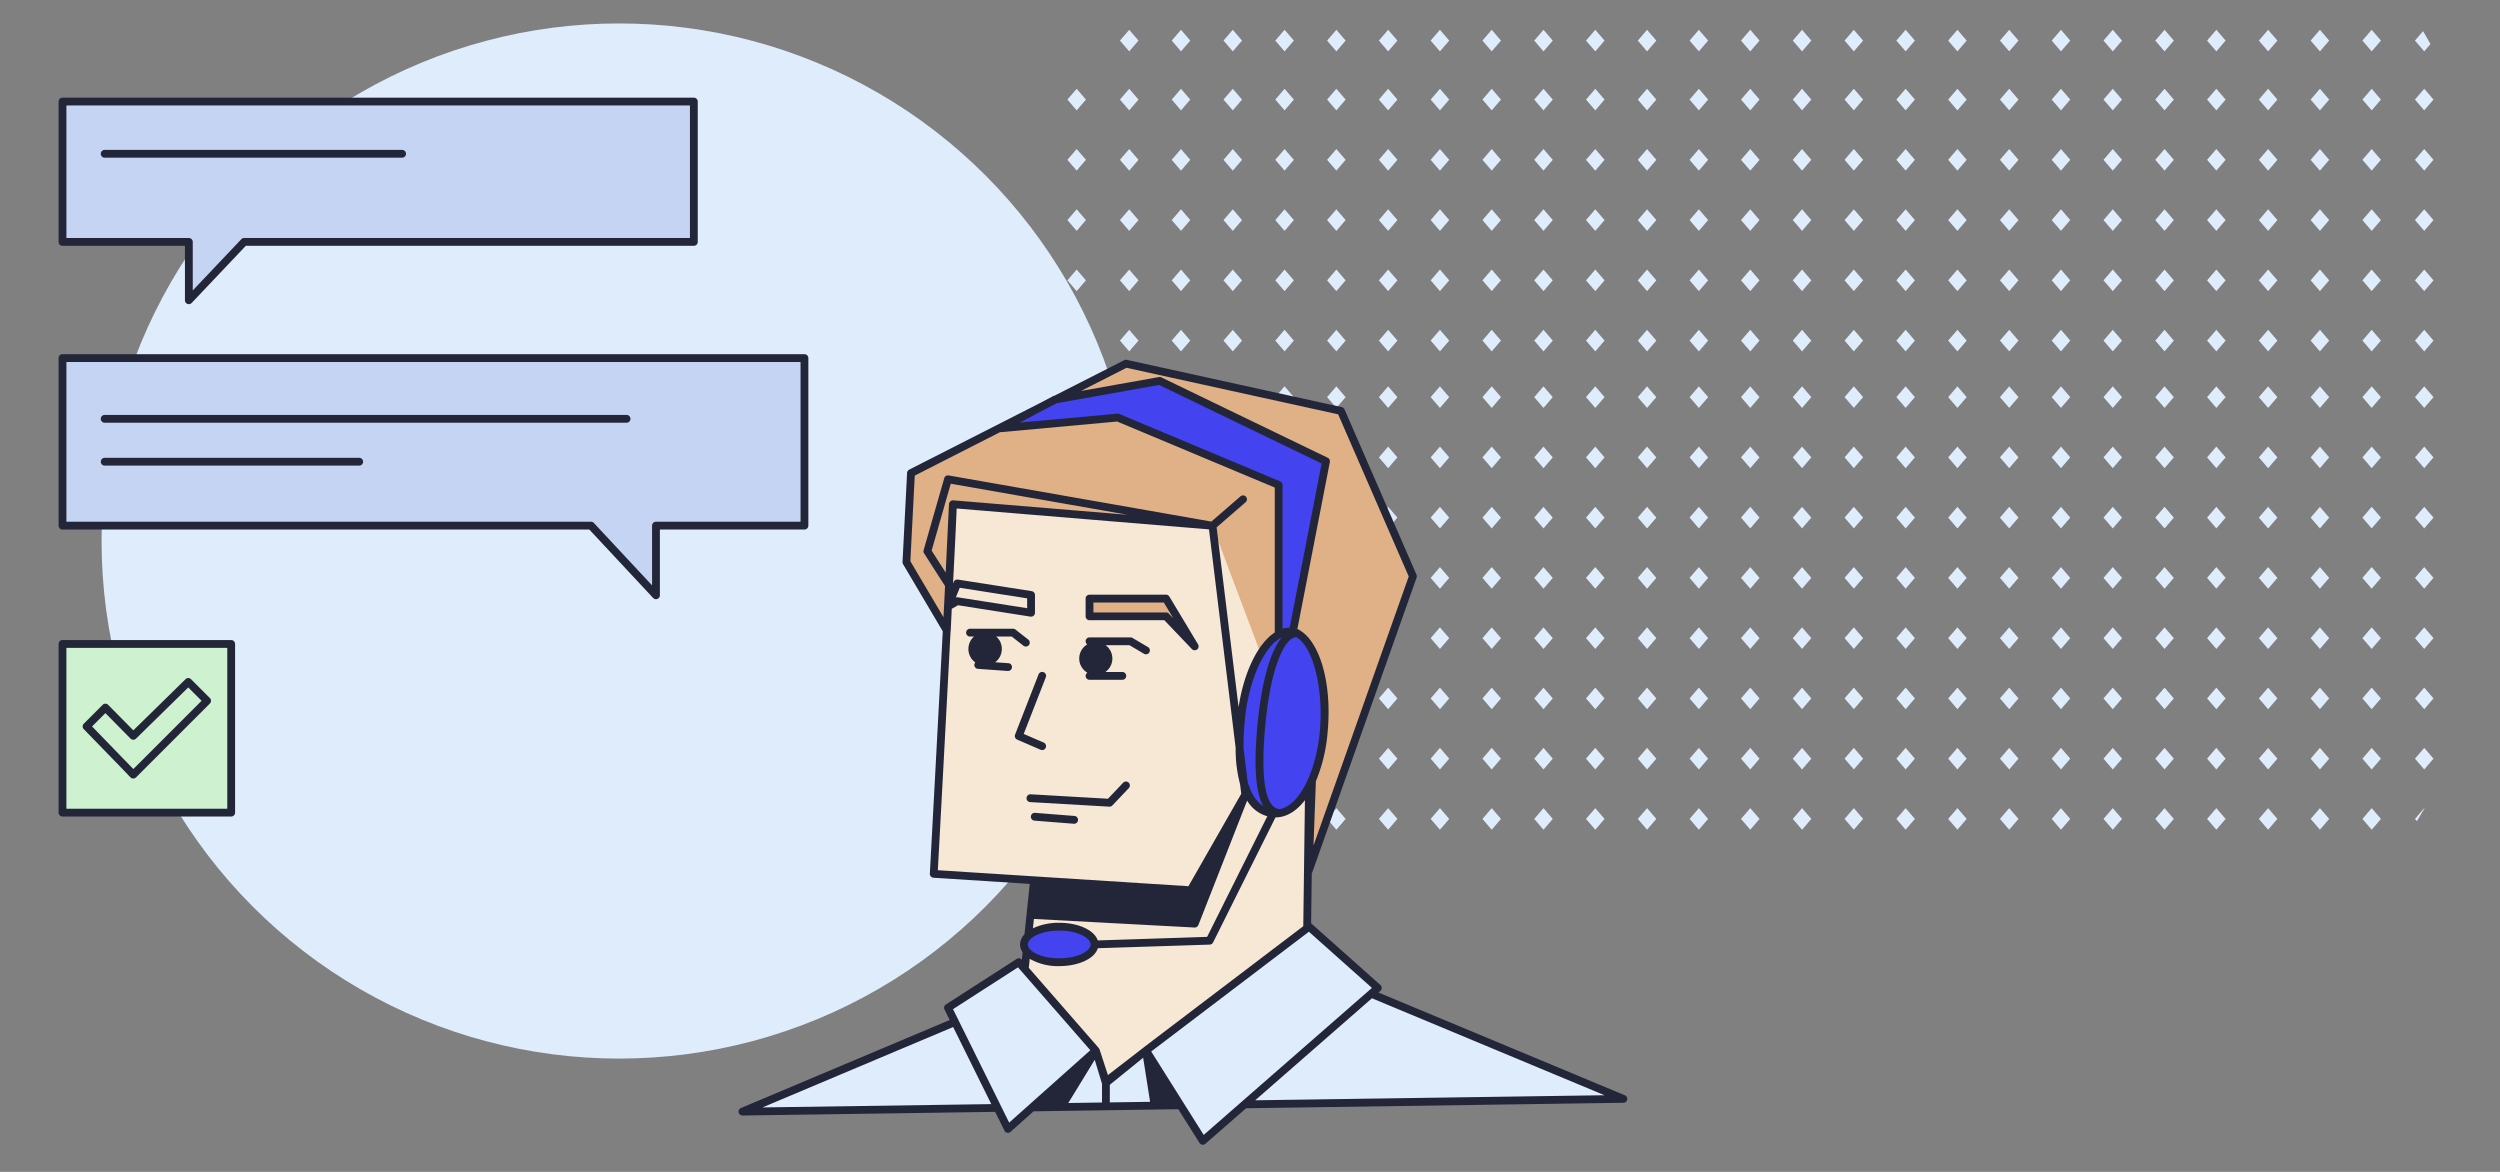
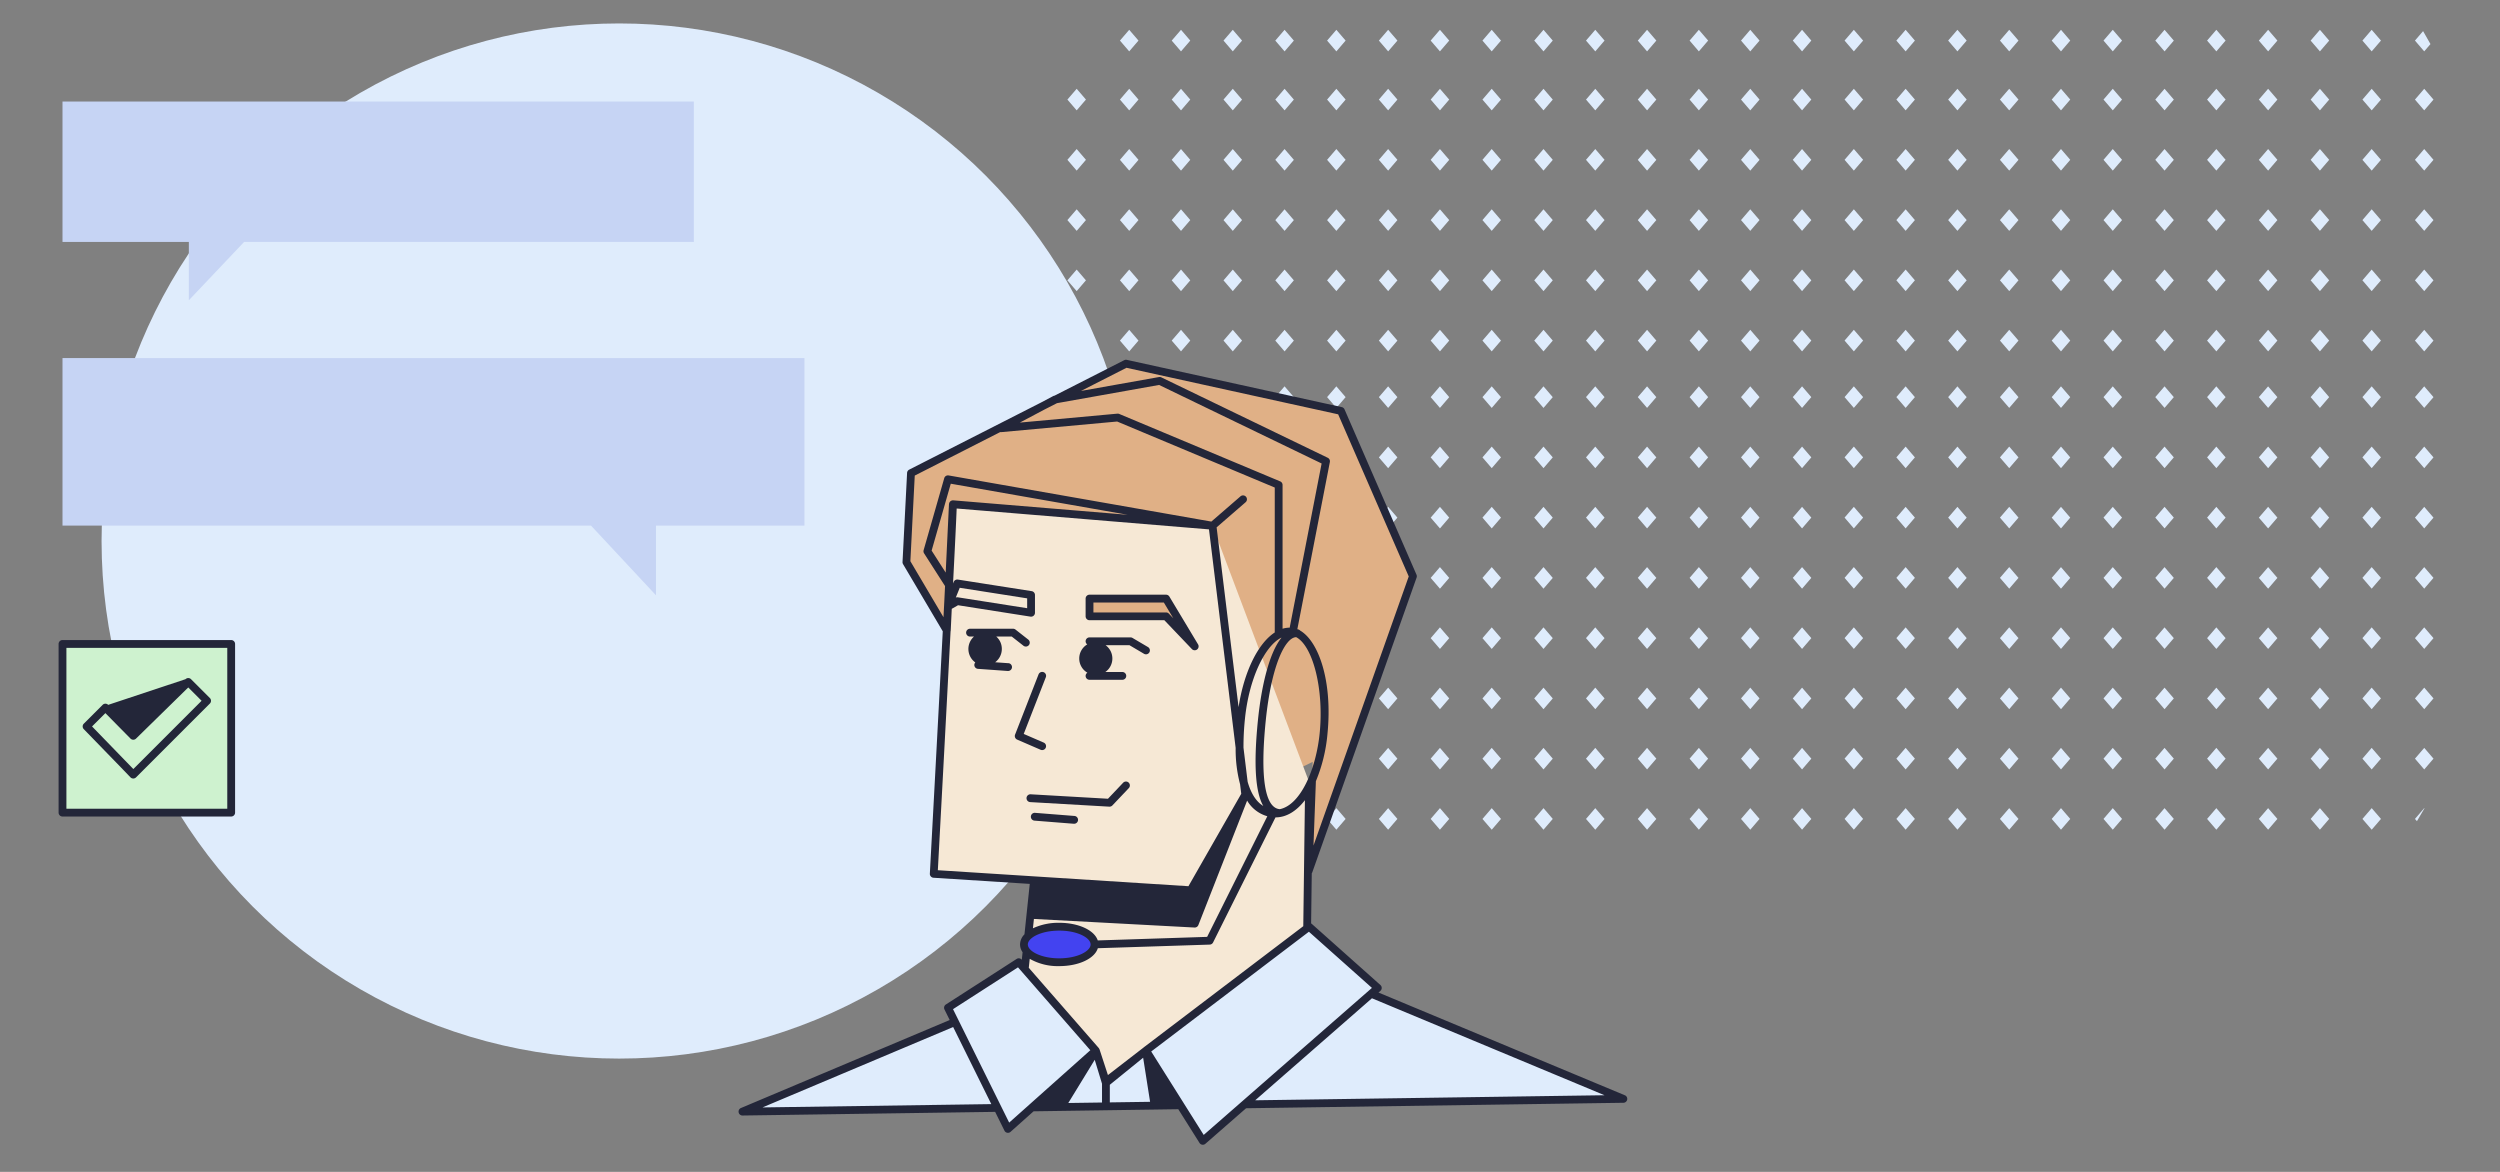
<svg xmlns="http://www.w3.org/2000/svg" viewBox="0 0 640 300">
  <rect x="0" y="0" width="640" height="300" fill="#808080" stroke="none" />
  <rect width="640" height="300" opacity="0" />
  <circle cx="158.5" cy="138.5" r="132.5" fill="#dfecfc" />
  <path d="M368.622,98.9,371,101.663l-2.376,2.761-2.372-2.761Zm-2.372,18.187,2.372,2.761L371,117.088l-2.376-2.762ZM371,25.492l-2.374-2.762-2.372,2.762,2.372,2.762Zm-4.745,61.7,2.372,2.762L371,87.193l-2.376-2.761Zm0-30.851,2.372,2.761L371,56.342l-2.376-2.762Zm0,15.426,2.372,2.761L371,71.768l-2.376-2.762Zm0,91.6,2.372,2.762L371,163.364l-2.376-2.761Zm0,15.428,2.372,2.762L371,178.792l-2.376-2.761Zm0,15.423,2.372,2.762L371,194.215l-2.376-2.761Zm0-61.7,2.372,2.759L371,132.51l-2.376-2.758Zm0,15.426,2.372,2.762L371,147.939l-2.376-2.761Zm66.285-46.276,2.372,2.761,2.376-2.761L434.907,98.9Zm-53.028,61.7,2.372,2.762,2.372-2.762-2.372-2.761Zm0-15.425,2.372,2.762,2.372-2.762-2.372-2.761Zm0-46.276,2.372,2.761,2.372-2.761L381.879,98.9Zm0,15.425,2.372,2.761,2.372-2.761-2.372-2.762Zm0,15.425,2.372,2.762,2.372-2.762-2.372-2.761Zm0,46.279,2.372,2.762,2.372-2.762-2.372-2.761Zm0,30.85,2.372,2.762,2.372-2.762-2.372-2.762ZM366.25,10.389l2.372,2.762L371,10.389l-2.376-2.761Zm13.257,183.826,2.372,2.762,2.372-2.762-2.372-2.761Zm-26.515,15.427,2.372,2.762,2.372-2.762-2.372-2.762Zm13.257,0,2.372,2.762L371,209.642l-2.374-2.762ZM379.507,87.193l2.372,2.762,2.372-2.762-2.372-2.761ZM352.992,194.215l2.372,2.762,2.372-2.762-2.372-2.761Zm0-15.423,2.372,2.762,2.372-2.762-2.372-2.761Zm-13.256,30.85,2.372,2.762,2.372-2.762-2.372-2.762Zm79.542-107.979,2.372,2.761,2.372-2.761L421.65,98.9Zm0,15.425,2.372,2.761,2.372-2.761-2.372-2.762Zm0-29.895,2.372,2.762,2.372-2.762-2.372-2.761Zm0-15.425,2.372,2.761,2.372-2.761-2.372-2.762Zm0,60.742,2.372,2.762,2.372-2.762-2.372-2.761Zm0,46.28,2.372,2.762,2.372-2.762-2.372-2.761Zm0-30.851,2.372,2.762,2.372-2.762-2.372-2.761Zm0,46.276,2.372,2.762,2.372-2.762-2.372-2.761Zm0,15.427,2.372,2.762,2.372-2.762-2.372-2.762Zm0-46.278,2.372,2.762,2.372-2.762L421.65,160.6Zm0-107.022L421.65,59.1l2.372-2.761L421.65,53.58ZM432.535,178.79l2.372,2.762,2.376-2.762-2.376-2.761Zm0-30.851,2.372,2.762,2.376-2.762-2.376-2.761Zm0,15.425,2.372,2.762,2.376-2.762-2.376-2.761Zm0-46.276,2.372,2.761,2.376-2.761-2.376-2.762Zm0,15.422,2.372,2.762,2.376-2.762-2.376-2.761ZM419.278,25.492l2.372,2.762,2.372-2.762L421.65,22.73Zm0-15.1,2.372,2.762,2.372-2.762L421.65,7.628Zm0,30.528,2.372,2.761,2.372-2.761-2.372-2.762Zm13.257,168.725,2.372,2.762,2.374-2.762-2.374-2.762Zm0-15.427,2.372,2.762,2.376-2.762-2.376-2.761Zm-39.772-30.851,2.372,2.762,2.372-2.762-2.372-2.761Zm0,30.851,2.372,2.762,2.372-2.762-2.372-2.761Zm0,15.427,2.372,2.762,2.372-2.762-2.372-2.762Zm4.742-107.975-2.37-2.766-2.374,2.766,2.372,2.761Zm-4.742,77.125,2.372,2.762,2.372-2.762-2.372-2.761ZM379.507,71.768l2.372,2.761,2.372-2.761-2.372-2.762Zm13.256,76.171,2.372,2.762,2.372-2.762-2.372-2.761ZM379.507,40.913l2.372,2.761,2.372-2.761-2.372-2.762Zm0-30.524,2.372,2.762,2.372-2.762-2.372-2.761Zm0,45.953,2.372,2.761,2.372-2.761-2.372-2.762Zm0-30.85,2.372,2.762,2.372-2.762-2.372-2.762Zm13.256-15.1,2.372,2.762,2.372-2.762-2.372-2.761Zm0,122.124,2.372,2.762,2.372-2.762-2.372-2.761Zm0-107.021,2.372,2.762,2.372-2.762-2.372-2.762Zm13.257,184.15,2.374,2.762,2.372-2.762-2.372-2.762ZM392.763,40.913l2.372,2.761,2.372-2.761-2.372-2.762Zm18,153.3-2.372-2.761-2.377,2.761,2.377,2.762ZM406.02,25.492l2.374,2.762,2.372-2.762-2.372-2.762Zm-13.257,30.85,2.372,2.761,2.372-2.761-2.372-2.762Zm0,60.746,2.372,2.761,2.372-2.761-2.372-2.762Zm0-29.895,2.372,2.762,2.372-2.762-2.372-2.761Zm0-15.425,2.372,2.761,2.372-2.761-2.372-2.762ZM366.25,40.913l2.372,2.761L371,40.913l-2.376-2.762Zm44.515,30.855-2.372-2.762-2.377,2.762,2.377,2.761Zm0,15.425-2.372-2.761-2.377,2.761,2.377,2.762Zm0,60.746-2.372-2.761-2.377,2.761,2.377,2.762Zm0-15.426-2.372-2.761-2.377,2.761,2.377,2.762Zm0-15.425-2.372-2.762-2.377,2.762,2.377,2.761Zm0-15.425L408.393,98.9l-2.377,2.762,2.377,2.761Zm0-45.321-2.372-2.762-2.377,2.762,2.377,2.761Zm132.48,15.426-2.376-2.762L538.5,71.768l2.372,2.761Zm0,15.425-2.376-2.761L538.5,87.193l2.372,2.762Zm-132.48-46.28-2.372-2.762-2.377,2.762,2.377,2.761Zm0-30.524-2.372-2.761-2.377,2.761,2.377,2.762Zm132.48,45.953-2.376-2.762L538.5,56.342l2.372,2.761ZM410.765,163.364l-2.372-2.761-2.377,2.761,2.377,2.762ZM315.44,99.08l.378.083-.225-.262Zm42.3-88.691-2.372-2.761-2.372,2.761,2.372,2.762Zm53.029,168.4-2.372-2.761-2.377,2.761,2.377,2.762ZM274.683,100.006l1.32-.672-.371-.433ZM543.245,10.389l-2.376-2.761L538.5,10.389l2.372,2.762Zm79.73,61.379L620.6,69.006l-2.372,2.762,2.372,2.761Zm0,15.425L620.6,84.432l-2.372,2.761,2.372,2.762ZM609.526,56.342,607.15,53.58l-2.372,2.762L607.15,59.1Zm0-15.429-2.376-2.762-2.372,2.762,2.372,2.761Zm0-30.524L607.15,7.628l-2.372,2.761,2.372,2.762Zm13.449,45.953L620.6,53.58l-2.372,2.762L620.6,59.1Zm0-30.85L620.6,22.73l-2.372,2.762,2.372,2.762ZM622.2,11.284q-.928-1.67-1.891-3.321l-2.081,2.424,2.372,2.762Zm.772,29.629L620.6,38.151l-2.372,2.762,2.372,2.761Zm-13.449,60.75L607.15,98.9l-2.372,2.762,2.372,2.761Zm0,61.7L607.15,160.6l-2.372,2.761,2.372,2.762Zm0,15.428-2.376-2.761-2.372,2.761,2.372,2.762Zm0-107.024-2.376-2.762-2.372,2.762,2.372,2.761ZM543.243,25.492l-2.374-2.762L538.5,25.492l2.372,2.762ZM326.59,101.531l3.993.878.643-.746L328.849,98.9Zm282.936,46.408-2.376-2.761-2.372,2.761,2.372,2.762Zm0-60.746-2.376-2.761-2.372,2.761,2.372,2.762Zm-66.281-46.28-2.376-2.762L538.5,40.913l2.372,2.761Zm66.281,76.175-2.376-2.762-2.372,2.762,2.372,2.761Zm0,15.422-2.376-2.758-2.372,2.761,2.372,2.759Zm13.451-30.843L620.6,98.9l-2.372,2.762,2.372,2.761ZM304.709,40.913l-2.372-2.762-2.376,2.762,2.376,2.761Zm13.256-15.421-2.372-2.762-2.372,2.762,2.372,2.762Zm-13.256-15.1-2.372-2.761-2.376,2.761,2.376,2.762Zm0,61.379-2.372-2.762-2.376,2.762,2.376,2.761Zm0-15.426-2.372-2.762-2.376,2.762,2.376,2.761Zm13.256,15.426-2.372-2.762-2.372,2.762,2.372,2.761Zm0-30.855-2.372-2.762-2.372,2.762,2.372,2.761Zm0,46.28-2.372-2.761-2.372,2.761,2.372,2.762Zm0-30.851-2.372-2.762-2.372,2.762,2.372,2.761ZM304.709,87.193l-2.372-2.761-2.376,2.761,2.376,2.762Zm-4.746-61.7,2.374,2.762,2.372-2.762-2.372-2.762Zm-8.513,61.7-2.372-2.761-2.372,2.761,2.372,2.762ZM278,25.492l-2.372-2.762-2.374,2.762,2.374,2.762Zm0,15.421-2.372-2.762-2.377,2.762,2.377,2.761Zm0,15.429-2.372-2.762-2.377,2.762,2.377,2.761ZM291.45,10.389l-2.372-2.761-2.372,2.761,2.372,2.762ZM278,71.768l-2.372-2.762-2.377,2.762,2.377,2.761ZM291.45,40.913l-2.372-2.762-2.372,2.762,2.372,2.761Zm0-15.421-2.372-2.762-2.372,2.762,2.372,2.762Zm0,30.85-2.372-2.762-2.372,2.762,2.372,2.761Zm0,15.426-2.372-2.762-2.372,2.762,2.372,2.761Zm26.515-61.379-2.372-2.761-2.372,2.761,2.372,2.762Zm39.771,106.7-2.372-2.762-2.372,2.762,2.372,2.761Zm0-29.895-2.372-2.761-2.372,2.761,2.372,2.762Zm0,14.474L355.364,98.9l-2.372,2.766,2.372,2.761ZM344.48,25.492l-2.372-2.762-2.372,2.762,2.372,2.762Zm0-15.1-2.372-2.761-2.372,2.761,2.372,2.762Zm13.256,61.379-2.372-2.762-2.372,2.762,2.372,2.761ZM344.48,40.913l-2.372-2.762-2.372,2.762,2.372,2.761Zm13.256,0-2.372-2.762-2.372,2.762,2.372,2.761Zm0-15.421-2.372-2.762-2.372,2.762,2.372,2.762Zm0,30.85-2.372-2.762-2.372,2.762,2.372,2.761Zm-13.256,0-2.372-2.762-2.372,2.762,2.372,2.761Zm-13.254,0-2.377-2.762-2.372,2.762,2.372,2.761Zm0-15.429-2.377-2.762-2.372,2.762,2.372,2.761Zm24.138,88.839-.925,1.077,1.595,3.665,1.7-1.981ZM331.226,87.193l-2.377-2.761-2.372,2.761,2.372,2.762Zm0-15.425-2.377-2.762-2.372,2.762,2.372,2.761Zm0-46.276-2.374-2.762-2.372,2.762,2.372,2.762Zm0-15.1-2.377-2.761-2.372,2.761,2.372,2.762ZM344.48,71.768l-2.372-2.762-2.372,2.762,2.372,2.761Zm0,15.425-2.372-2.761-2.372,2.761,2.372,2.762Zm0,14.474L342.108,98.9l-2.372,2.762,2.372,2.761Zm233.783-29.9,2.376,2.761,2.372-2.761-2.372-2.762Zm-26.511,29.895,2.372,2.761,2.372-2.761L554.127,98.9Zm0,15.425,2.372,2.761,2.372-2.761-2.372-2.762Zm0-29.895,2.372,2.762,2.372-2.762-2.372-2.761Zm0,45.32,2.372,2.762,2.372-2.762-2.372-2.761Zm0-60.745,2.372,2.761,2.372-2.761-2.372-2.762Zm0,122.447,2.372,2.762,2.372-2.762-2.372-2.761Zm0,15.427,2.372,2.762,2.372-2.762-2.372-2.762Zm0-153.3,2.372,2.761,2.372-2.761-2.372-2.762Zm0,91.6,2.372,2.762,2.372-2.762-2.372-2.761Zm0,30.853,2.372,2.762,2.372-2.762-2.372-2.761Zm0-15.428,2.372,2.762,2.372-2.762-2.372-2.761Zm-13.254-61.7,2.372,2.761,2.376-2.761-2.38-2.766ZM432.535,87.193l2.372,2.762,2.376-2.762-2.376-2.761Zm132.477,14.47,2.372,2.761,2.372-2.761L567.384,98.9ZM511.984,10.389l2.376,2.762,2.372-2.762L514.36,7.628Zm53.028,122.124,2.372,2.762,2.372-2.762-2.372-2.761Zm0-15.425,2.372,2.761,2.372-2.761-2.372-2.762ZM551.755,40.913l2.372,2.761,2.372-2.761-2.372-2.762Zm13.257,153.3,2.372,2.762,2.372-2.762-2.372-2.761ZM551.755,25.492l2.372,2.762,2.372-2.762-2.372-2.762Zm0-15.1,2.372,2.762,2.372-2.762-2.372-2.761Zm13.257,199.253,2.372,2.762,2.372-2.762-2.372-2.762Zm0-30.85,2.372,2.762,2.372-2.762-2.372-2.761ZM525.24,71.768l2.372,2.761,2.372-2.761-2.372-2.762Zm0,60.745,2.372,2.762,2.372-2.762-2.372-2.761Zm0-15.425,2.372,2.761,2.372-2.761-2.372-2.762Zm0-29.895,2.372,2.762,2.372-2.762-2.372-2.761Zm0,14.47,2.372,2.761,2.372-2.761L527.612,98.9Zm0,46.276,2.372,2.762,2.372-2.762-2.372-2.761Zm0,46.276,2.372,2.762,2.372-2.762-2.372-2.761Zm0-30.851,2.372,2.762,2.372-2.762-2.372-2.761Zm0,46.278,2.372,2.762,2.372-2.762-2.372-2.762Zm0-30.85,2.372,2.762,2.372-2.762-2.372-2.761Zm0-168.4,2.372,2.762,2.372-2.762-2.372-2.761Zm13.257,168.4,2.372,2.762,2.376-2.762-2.376-2.761Zm0,15.423,2.372,2.762,2.376-2.762-2.376-2.761Zm0-30.851,2.372,2.762,2.376-2.762-2.376-2.761Zm0-30.851,2.372,2.762,2.376-2.762-2.376-2.761Zm0,15.426,2.372,2.762,2.376-2.762-2.376-2.761Zm0-30.851,2.372,2.761,2.376-2.761-2.376-2.762Zm0,92.554,2.372,2.762,2.374-2.762-2.374-2.762ZM525.24,40.913l2.372,2.761,2.372-2.761-2.372-2.762Zm0-15.421,2.372,2.762,2.372-2.762-2.372-2.762Zm0,30.85,2.372,2.761,2.372-2.761-2.372-2.762Zm39.772,107.022,2.372,2.762,2.372-2.762-2.372-2.761Zm26.514-76.171,2.372,2.762,2.372-2.762L593.9,84.432Zm0-15.425,2.372,2.761,2.372-2.761L593.9,69.006Zm0,91.6,2.372,2.762,2.372-2.762L593.9,160.6Zm0-122.451,2.372,2.761,2.372-2.761L593.9,38.151Zm0-15.421,2.372,2.762,2.372-2.762L593.9,22.73Zm0,107.021,2.372,2.762,2.372-2.762-2.372-2.761Zm0-122.124,2.372,2.762,2.372-2.762L593.9,7.628Zm0,137.55L593.9,150.7l2.372-2.762-2.372-2.761ZM565.012,87.193l2.372,2.762,2.372-2.762-2.372-2.761Zm26.514,29.895,2.372,2.761,2.372-2.761-2.372-2.762Zm0-60.746L593.9,59.1l2.372-2.761L593.9,53.58Zm26.705,122.45,2.372,2.762,2.372-2.762-2.372-2.761Zm0-15.428,2.372,2.762,2.372-2.762L620.6,160.6Zm-8.705,30.851-2.376-2.761-2.372,2.761,2.372,2.762Zm8.705-61.7,2.372,2.762,2.372-2.762-2.372-2.761Zm0-15.425,2.372,2.761,2.372-2.761-2.372-2.762Zm0,30.851L620.6,150.7l2.372-2.762-2.372-2.761ZM604.783,25.492l2.372,2.762,2.374-2.762-2.374-2.762Zm0,184.15,2.372,2.762,2.374-2.762-2.374-2.762Zm13.449,0,.5.577c.655-1.084,1.293-2.181,1.928-3.279l-.056-.061Zm0-15.427,2.372,2.762,2.372-2.762-2.372-2.761Zm-26.705-92.552,2.372,2.761,2.372-2.761L593.9,98.9ZM565.012,10.389l2.372,2.762,2.372-2.762-2.372-2.761Zm13.254,183.826,2.376,2.762,2.372-2.762-2.372-2.761Zm0,15.427,2.374,2.762,2.372-2.762-2.372-2.762Zm4.743-107.975-2.372-2.762-2.376,2.762,2.38,2.757Zm-4.744,77.123,2.376,2.762,2.372-2.762-2.372-2.761ZM565.012,56.342l2.372,2.761,2.372-2.761-2.372-2.762Zm0,15.426,2.372,2.761,2.372-2.761-2.372-2.762Zm13.254,91.6,2.376,2.762,2.372-2.762-2.372-2.761ZM565.012,40.913l2.372,2.761,2.372-2.761-2.372-2.762Zm0-15.421,2.372,2.762,2.372-2.762-2.372-2.762ZM578.266,132.51l2.376,2.762,2.372-2.762-2.372-2.761Zm0-122.121,2.376,2.762,2.372-2.762-2.372-2.761Zm0,30.528,2.376,2.761,2.372-2.761-2.372-2.762Zm2.375-18.187-2.374,2.762,2.374,2.762,2.372-2.762Zm10.885,171.485,2.372,2.762,2.372-2.762-2.372-2.761Zm0,15.427L593.9,212.4l2.372-2.762L593.9,206.88Zm-13.26-61.7,2.376,2.762,2.372-2.762-2.372-2.761Zm0-91.6,2.376,2.761,2.372-2.761-2.372-2.762Zm0,60.746,2.376,2.761,2.372-2.761-2.372-2.762Zm13.26,61.7,2.372,2.762,2.372-2.762-2.372-2.761Zm-13.26-91.6,2.376,2.762,2.372-2.762-2.372-2.761Zm-13.254,60.746,2.372,2.762,2.372-2.762-2.372-2.761ZM458.954,87.193l2.372,2.762,2.372-2.762-2.372-2.761Zm0-30.851,2.372,2.761,2.372-2.761-2.372-2.762Zm0,15.426,2.372,2.761,2.372-2.761-2.372-2.762Zm53.03-30.855,2.376,2.761,2.372-2.761-2.372-2.762Zm-53.03,0,2.372,2.761,2.372-2.761-2.372-2.762Zm0-30.524,2.372,2.762,2.372-2.762-2.372-2.761Zm0,91.274,2.372,2.761,2.372-2.761L461.326,98.9Zm0,61.7,2.372,2.762,2.372-2.762-2.372-2.761Zm0-15.425,2.372,2.762,2.372-2.762-2.372-2.761Zm0-15.426,2.372,2.762,2.372-2.762-2.372-2.761Zm0-15.425,2.372,2.761,2.372-2.761-2.372-2.762Zm0-91.6,2.372,2.762,2.372-2.762-2.372-2.762Zm13.257,76.171,2.372,2.761,2.376-2.761L474.583,98.9Zm0,15.425,2.372,2.761,2.376-2.761-2.376-2.762Zm0,92.554,2.372,2.762,2.374-2.762-2.374-2.762Zm0-122.449,2.372,2.762,2.376-2.762-2.376-2.761Zm0,45.32,2.372,2.762,2.376-2.762-2.376-2.761Zm0-60.745,2.372,2.761,2.376-2.761-2.376-2.762Zm0,122.447,2.372,2.762,2.376-2.762-2.376-2.761Zm0-15.423,2.372,2.762,2.376-2.762-2.376-2.761Zm0-30.853,2.372,2.762,2.376-2.762-2.376-2.761Zm0,15.425,2.372,2.762,2.376-2.762-2.376-2.761ZM445.7,56.342,448.07,59.1l2.372-2.761L448.07,53.58Zm0,137.873,2.372,2.762,2.372-2.762-2.372-2.761Zm0,15.427,2.372,2.762,2.372-2.762-2.372-2.762Zm0-30.852,2.372,2.762,2.372-2.762-2.372-2.761Zm0-15.426,2.372,2.762,2.372-2.762L448.07,160.6ZM432.535,10.389l2.372,2.762,2.376-2.762-2.376-2.761Zm0,30.528,2.372,2.761,2.376-2.761-2.376-2.762Zm0,15.425,2.372,2.761,2.376-2.761-2.376-2.762Zm4.746-30.85-2.374-2.762-2.372,2.762,2.372,2.762Zm-4.746,46.276,2.372,2.761,2.376-2.761-2.376-2.762ZM445.7,147.939l2.372,2.762,2.372-2.762-2.372-2.761Zm0-107.022,2.372,2.761,2.372-2.761-2.372-2.762Zm0-15.425,2.372,2.762,2.372-2.762L448.07,22.73Zm13.256,168.723,2.372,2.762,2.372-2.762-2.372-2.761ZM445.7,132.51l2.372,2.762,2.372-2.762-2.372-2.761Zm13.256,77.132,2.372,2.762,2.372-2.762-2.372-2.762ZM445.7,10.389l2.372,2.762,2.372-2.762L448.07,7.628Zm26.513,45.953,2.372,2.761,2.376-2.761-2.376-2.762ZM445.7,71.768l2.372,2.761,2.372-2.761-2.372-2.762Zm0,45.32,2.372,2.761,2.372-2.761-2.372-2.762Zm0-15.425,2.372,2.761,2.372-2.761L448.07,98.9Zm0-14.47,2.372,2.762,2.372-2.762-2.372-2.761Zm13.256,91.6,2.372,2.762,2.372-2.762-2.372-2.761Zm39.772-153.3,2.372,2.762,2.372-2.762L501.1,22.73Zm0,15.421,2.372,2.761,2.372-2.761L501.1,38.151Zm0,15.429L501.1,59.1l2.372-2.761L501.1,53.58Zm13.256,153.3,2.374,2.762,2.372-2.762-2.372-2.762Zm-13.256-77.129,2.372,2.762,2.372-2.762-2.372-2.761Zm0-45.32,2.372,2.762,2.372-2.762L501.1,84.432Zm0,29.895,2.372,2.761,2.372-2.761-2.372-2.762Zm0-15.425,2.372,2.761,2.372-2.761L501.1,98.9Zm0-29.895,2.372,2.761,2.372-2.761L501.1,69.006Zm13.258,122.447,2.376,2.762,2.372-2.762-2.372-2.761ZM498.726,10.389l2.372,2.762,2.372-2.762L501.1,7.628Zm13.258,91.274,2.376,2.761,2.372-2.761L514.36,98.9Zm0,15.425,2.376,2.761,2.372-2.761-2.372-2.762Zm4.744-91.6-2.372-2.762-2.374,2.762,2.374,2.762Zm-4.744,46.276,2.376,2.761,2.372-2.761-2.372-2.762Zm0-15.426L514.36,59.1l2.372-2.761L514.36,53.58Zm0,30.851,2.376,2.762,2.372-2.762-2.372-2.761Zm0,91.6,2.376,2.762,2.372-2.762-2.372-2.761Zm0-46.279,2.376,2.759,2.372-2.762-2.372-2.758Zm-39.773-91.6,2.372,2.761,2.376-2.761-2.376-2.762Zm39.773,107.026,2.376,2.762,2.372-2.762-2.372-2.761Zm0,15.425,2.376,2.762,2.372-2.762L514.36,160.6Zm-26.515-15.425,2.372,2.762,2.372-2.762-2.372-2.761Zm0,15.425,2.372,2.762,2.372-2.762-2.372-2.761Zm0-61.7,2.372,2.761,2.372-2.761L487.841,98.9Zm0,77.129,2.372,2.762,2.372-2.762-2.372-2.761Zm0-61.7,2.372,2.761,2.372-2.761-2.372-2.762Zm0,15.425,2.372,2.762,2.372-2.762-2.372-2.761Zm0,61.7,2.372,2.762,2.372-2.762-2.372-2.761ZM472.211,10.389l2.372,2.762,2.376-2.762-2.376-2.761Zm4.746,15.1-2.374-2.762-2.372,2.762,2.372,2.762Zm8.512,184.15,2.372,2.762,2.372-2.762-2.372-2.762Zm13.257-61.7L501.1,150.7l2.372-2.762-2.372-2.761ZM485.469,10.389l2.372,2.762,2.372-2.762-2.372-2.761Zm13.257,199.253L501.1,212.4l2.372-2.762L501.1,206.88Zm0-15.427,2.372,2.762,2.372-2.762-2.372-2.761Zm0-15.423,2.372,2.762,2.372-2.762-2.372-2.761Zm-13.257-91.6,2.372,2.762,2.372-2.762-2.372-2.761Zm13.257,76.171,2.372,2.762,2.372-2.762L501.1,160.6Zm-13.257-91.6,2.372,2.761,2.372-2.761-2.372-2.762Zm0-15.426,2.372,2.761,2.372-2.761-2.372-2.762Zm0-15.429,2.372,2.761,2.372-2.761-2.372-2.762Zm0-15.421,2.372,2.762,2.372-2.762-2.372-2.762Z" fill="#dfecfc" />
  <polygon points="361.71 147.53 343.281 105.201 288.245 93.101 233.208 121.121 232.041 143.921 242.385 161.411 242.681 155.243 242.684 155.259 245.066 153.899 263.953 156.868 263.953 152.321 242.954 149.551 243.935 129.096 310.398 134.596 318.798 203.43 336.052 195.027 335.01 222.977 361.71 147.53" fill="#e0b086" />
  <path d="M335.119,200.157,310.392,134.59l-66.456-5.5c0,4.1-4.9,94.619-4.9,94.619l25.68,1.64-2.387,22.742,18.2,20.858,2.585,7.931,10.261-7.932,41.261-31.339Z" fill="#f6e8d5" />
  <polygon points="307.921 292.066 318.62 282.716 415.58 281.313 351.026 254.398 352.721 252.917 335.124 237.237 293.371 268.949 293.376 268.956 283.12 276.882 280.53 268.953 280.525 268.95 260.794 246.332 242.682 257.992 244.486 261.638 190.071 284.577 255.373 283.632 258.034 289.008 264.206 283.504 302.186 282.954 307.921 292.066" fill="#dfecfc" />
-   <path d="M330.967,161.761l8.5-43.673L296.871,97.507l-26.8,4.781-13.864,7.345,29.941-2.74,41.189,17.258v38.3c-4.578,2.538-8.57,11.034-9.623,21.441-1.786,17.666,2.862,23.786,8.206,24.327,5.831.589,11.608-7.521,12.908-20.367C340.1,175.269,336.6,162.808,330.967,161.761Z" fill="#4343f0" />
  <ellipse cx="271.162" cy="241.783" rx="9.037" ry="4.547" fill="#4343f0" />
  <path d="M278.917,157.781h19.589l7.346,7.7-7.346-12.243H278.917Z" fill="#e0b086" />
  <path d="M205.94,91.671V134.56H167.931v17.833L151.3,134.56H16V91.671ZM16,26V61.928H48.344V76.867L62.5,61.928H177.623V26Z" fill="#c6d4f4" />
-   <path d="M167.931,153.393a1,1,0,0,1-.731-.318L150.862,135.56H16a1,1,0,0,1-1-1V91.671a1,1,0,0,1,1-1H205.94a1,1,0,0,1,1,1V134.56a1,1,0,0,1-1,1H168.931v16.833a1,1,0,0,1-1,1ZM17,133.56H151.3a1,1,0,0,1,.731.318l14.9,15.977V134.56a1,1,0,0,1,1-1H204.94V92.671H17ZM48.344,77.867a1,1,0,0,1-1-1V62.928H16a1,1,0,0,1-1-1V26a1,1,0,0,1,1-1H177.623a1,1,0,0,1,1,1V61.928a1,1,0,0,1-1,1H62.927L49.069,77.554A1,1,0,0,1,48.344,77.867ZM17,60.928H48.344a1,1,0,0,1,1,1V74.357L61.771,61.241a1,1,0,0,1,.726-.313H176.623V27H17Zm144.4,46.291a1,1,0,0,0-1-1H26.8a1,1,0,1,0,0,2H160.4A1,1,0,0,0,161.4,107.219ZM92.955,118.2a1,1,0,0,0-1-1H26.8a1,1,0,0,0,0,2H91.955A1,1,0,0,0,92.955,118.2Zm10.981-78.829a1,1,0,0,0-1-1H26.8a1,1,0,0,0,0,2h76.134A1,1,0,0,0,103.936,39.371Z" fill="#232639" />
  <rect x="16.001" y="164.851" width="43.181" height="43.181" fill="#cef2cf" />
-   <path d="M59.182,209.032H16a1,1,0,0,1-1-1V164.851a1,1,0,0,1,1-1H59.182a1,1,0,0,1,1,1v43.181A1,1,0,0,1,59.182,209.032Zm-42.181-2H58.182V165.851H17ZM34.12,199.3h-.01A1,1,0,0,1,33.4,199l-2.313-2.409-9.642-9.931a1,1,0,0,1,.011-1.4l4.823-4.822a1,1,0,0,1,.707-.293h0a1,1,0,0,1,.708.3l6.437,6.525L47.5,173.868a1,1,0,0,1,1.406.008l4.819,4.819a1,1,0,0,1,0,1.414l-18.9,18.9A1,1,0,0,1,34.12,199.3ZM23.565,185.969l10.57,10.905L51.606,179.4l-3.413-3.412-13.374,13.1a1,1,0,0,1-1.411-.013l-6.429-6.517Z" fill="#232639" />
+   <path d="M59.182,209.032H16a1,1,0,0,1-1-1V164.851a1,1,0,0,1,1-1H59.182a1,1,0,0,1,1,1v43.181A1,1,0,0,1,59.182,209.032Zm-42.181-2H58.182V165.851H17ZM34.12,199.3h-.01A1,1,0,0,1,33.4,199l-2.313-2.409-9.642-9.931a1,1,0,0,1,.011-1.4l4.823-4.822a1,1,0,0,1,.707-.293h0a1,1,0,0,1,.708.3L47.5,173.868a1,1,0,0,1,1.406.008l4.819,4.819a1,1,0,0,1,0,1.414l-18.9,18.9A1,1,0,0,1,34.12,199.3ZM23.565,185.969l10.57,10.905L51.606,179.4l-3.413-3.412-13.374,13.1a1,1,0,0,1-1.411-.013l-6.429-6.517Z" fill="#232639" />
  <path d="M264.823,210.083a1,1,0,0,1-.918-1.077.991.991,0,0,1,1.076-.918l10.037.792a1,1,0,0,1-.078,2l-.08,0Zm13.094-52.3v-4.543a1,1,0,0,1,1-1h19.589a1,1,0,0,1,.857.485l7.347,12.243a1,1,0,0,1-1.581,1.2l-7.051-7.39H278.917A1,1,0,0,1,277.917,157.781Zm2-1h18.589a1,1,0,0,1,.723.309l1.138,1.193-2.428-4.045H279.917Zm4.13,49.72a1,1,0,0,0,.725-.312l4.2-4.43a1,1,0,0,0-1.451-1.377l-3.881,4.093-19.791-1.138a1,1,0,0,0-.115,2l20.255,1.166Zm-17.258-14.482a1,1,0,0,0,.4-1.918l-5.116-2.217,5.65-14.494a1,1,0,1,0-1.863-.726l-6,15.391a1,1,0,0,0,.534,1.282l6,2.6A1,1,0,0,0,266.789,192.019Zm11.586-19.811a.982.982,0,0,0-.458.819,1,1,0,0,0,1,1h8.4a1,1,0,0,0,0-2H282.97a4.213,4.213,0,0,0,.057-6.861h6.111l3.725,2.2a1,1,0,0,0,1.016-1.723l-3.96-2.335a1,1,0,0,0-.508-.138H278.917a1,1,0,0,0-1,1,.984.984,0,0,0,.419.793,4.207,4.207,0,0,0,.039,7.249Zm-20.27-2.433-3.34-.238a4.279,4.279,0,0,0,1.384-5.043,4.224,4.224,0,0,0-1.107-1.537h3.968L262,165.305a.984.984,0,0,0,.616.214,1,1,0,0,0,.618-1.786l-3.265-2.563a1,1,0,0,0-.617-.213H248.328a1,1,0,1,0,0,2h1.015a4.245,4.245,0,0,0,.336,6.629.971.971,0,0,0-.249.572,1,1,0,0,0,.925,1.068l7.608.543.072,0a1,1,0,0,0,.07-2Z" fill="#232639" />
  <path d="M415.965,280.39l-63.071-26.3.485-.423a1,1,0,0,0,.007-1.5l-17.6-15.68a.939.939,0,0,0-.141-.087l.167-12.839a1,1,0,0,0,.137-.253l26.7-75.447a1.006,1.006,0,0,0-.025-.734L344.2,104.8a1,1,0,0,0-.7-.577l-55.036-12.1a1.011,1.011,0,0,0-.669.085l-17.845,9.084-.051.009a1.012,1.012,0,0,0-.292.1l-3.134,1.661-33.715,17.164a1,1,0,0,0-.545.841l-1.167,22.8a1,1,0,0,0,.138.559l10.163,17.184c-1.418,27.163-3.275,61.483-3.306,62.042a1,1,0,0,0,.935,1.052l24.641,1.573-1.354,12.908a3.782,3.782,0,0,0-1.134,2.594,3.526,3.526,0,0,0,.653,1.988l-.2,1.934-.027-.031a1,1,0,0,0-1.3-.183l-18.112,11.66a1,1,0,0,0-.355,1.284l1.333,2.693-53.437,22.527a1,1,0,0,0,.389,1.922h.015l64.67-.936,2.382,4.811a1,1,0,0,0,.706.538.941.941,0,0,0,.19.018,1,1,0,0,0,.666-.254l5.893-5.255,30.984-.449.013,0h.015l3.418-.052,2.616-.038,5.435,8.636a1,1,0,0,0,.7.457.993.993,0,0,0,.8-.236L319,283.711l96.594-1.4a1,1,0,0,0,.37-1.923Zm-134.94-39.641c-.854-2.6-4.877-4.513-9.863-4.513a15.41,15.41,0,0,0-6.731,1.407l.252-2.394,41.116,2.2h.053a1,1,0,0,0,.931-.635l12.483-31.857a8.758,8.758,0,0,0,5.169,4l-15.409,30.881ZM318.709,184c1.018-10.057,4.945-18.485,9.224-20.721l.124-.02c-3.2,3.94-5.17,12.657-6.022,21.079-1.128,11.153-.7,18.356,1.361,21.993-1.81-1.112-3.155-3.213-4-6.207l-1.062-8.7A68.245,68.245,0,0,1,318.709,184Zm9.014-60.769-41.188-17.258a1.009,1.009,0,0,0-.387-.078c-.03,0-.06,0-.091,0l-24.977,2.286,6.279-3.327,3.233-1.645,26.135-4.663,41.608,20.106-8.176,42.028a6.2,6.2,0,0,0-1.822.277V124.151A1,1,0,0,0,327.723,123.229Zm-84.447,5.115,0,0s-.011,0-.015.009a.906.906,0,0,0-.128.18.958.958,0,0,0-.1.139,1.046,1.046,0,0,0-.043.169,1.035,1.035,0,0,0-.052.2l-.841,17.535-3.6-5.624,4.9-17.124,45.294,7.956-44.674-3.7a1.028,1.028,0,0,0-.67.21C243.326,128.32,243.3,128.326,243.276,128.344Zm19.849,113.439c0-1.678,3.3-3.547,8.037-3.547s8.037,1.869,8.037,3.547-3.3,3.547-8.037,3.547S263.125,243.461,263.125,241.783Zm64.482-34.631a.358.358,0,0,0-.035-.011c-3.777-.382-5-8.2-3.547-22.6,1.431-14.142,4.977-21.378,7.8-21.427,4.3,2.279,7.142,13.379,6.005,24.646C336.905,196.924,332.948,206.091,327.607,207.152Zm-39.227-113,54.188,11.913,18.068,41.5-24.383,68.9.614-16.484a40.807,40.807,0,0,0,2.956-12.024c1.372-13.6-2.264-23.771-6.975-26.527a.993.993,0,0,0-.627-.324h-.014c-.029-.013-.058-.023-.087-.035l8.325-42.792a1,1,0,0,0-.546-1.092L297.306,96.607a.983.983,0,0,0-.611-.084l-19.96,3.56Zm-55.325,49.516,1.122-21.921,21.876-11.138a.875.875,0,0,0,.245.017l29.693-2.717,40.346,16.9v37.1c-4.254,2.77-7.854,9.966-9.264,19.118L311.454,135l7.411-6.417a1,1,0,1,0-1.309-1.512l-7.451,6.453-67.248-11.812a1,1,0,0,0-1.134.71l-5.275,18.423a1,1,0,0,0,.119.815l5.276,8.24a.9.9,0,0,0,.088.106l-.193,4.014q-.1,1.953-.207,3.987Zm10.291,17.965a.962.962,0,0,0,.038-.177l.268-5.6,1.606-.917,18.54,2.915a1,1,0,0,0,1.155-.988v-4.547a1,1,0,0,0-.845-.988l-18.887-2.962a1,1,0,0,0-1.083.614l-.158.392c.473-9.238.826-16.428.927-19.2l64.593,5.345,6.826,55.95a34.894,34.894,0,0,0,1.134,9.294l.3,2.445L304.24,226.869l-36.57-2.333-27.582-1.761C240.42,216.632,242.063,186.2,243.346,161.636Zm1.339-8.662,1.011-2.5,17.257,2.706V155.7l-17.732-2.787a1.006,1.006,0,0,0-.536.063ZM195.193,283.5l48.815-20.578,9.765,19.73Zm68.855-1.2-.008.009-5.692,5.076-14.373-29.039,16.633-10.709,18.514,21.222Zm18.066-4.868v4.809l-8.631.125,4.586-7.491,1.044-1.707,1.137-1.857Zm-.634-8.793a1.007,1.007,0,0,0-.066-.126c-.015-.03-.029-.059-.047-.088a.9.9,0,0,0-.077-.116c0-.006-.006-.014-.011-.019l-17.91-20.53.242-2.3a14.5,14.5,0,0,0,7.551,1.865c5.029,0,9.075-1.948,9.881-4.581l28.644-.926a1,1,0,0,0,.863-.553l15.973-32.015h.028c2.764,0,5.348-1.6,7.507-4.4l-.419,32.254-40.873,31.043c-.009.007-.013.017-.021.024l-.04.034-9.074,7.013Zm11.166,2.141,1.776,11.283-10.308.149v-4.508Zm15.5,19.761-5.109-8.118,0-.007-4.616-7.333-3.71-5.9,40.368-30.66,16.136,14.379Zm13.186-8.867,29.886-26.117,59.536,24.822Z" fill="#232639" />
</svg>